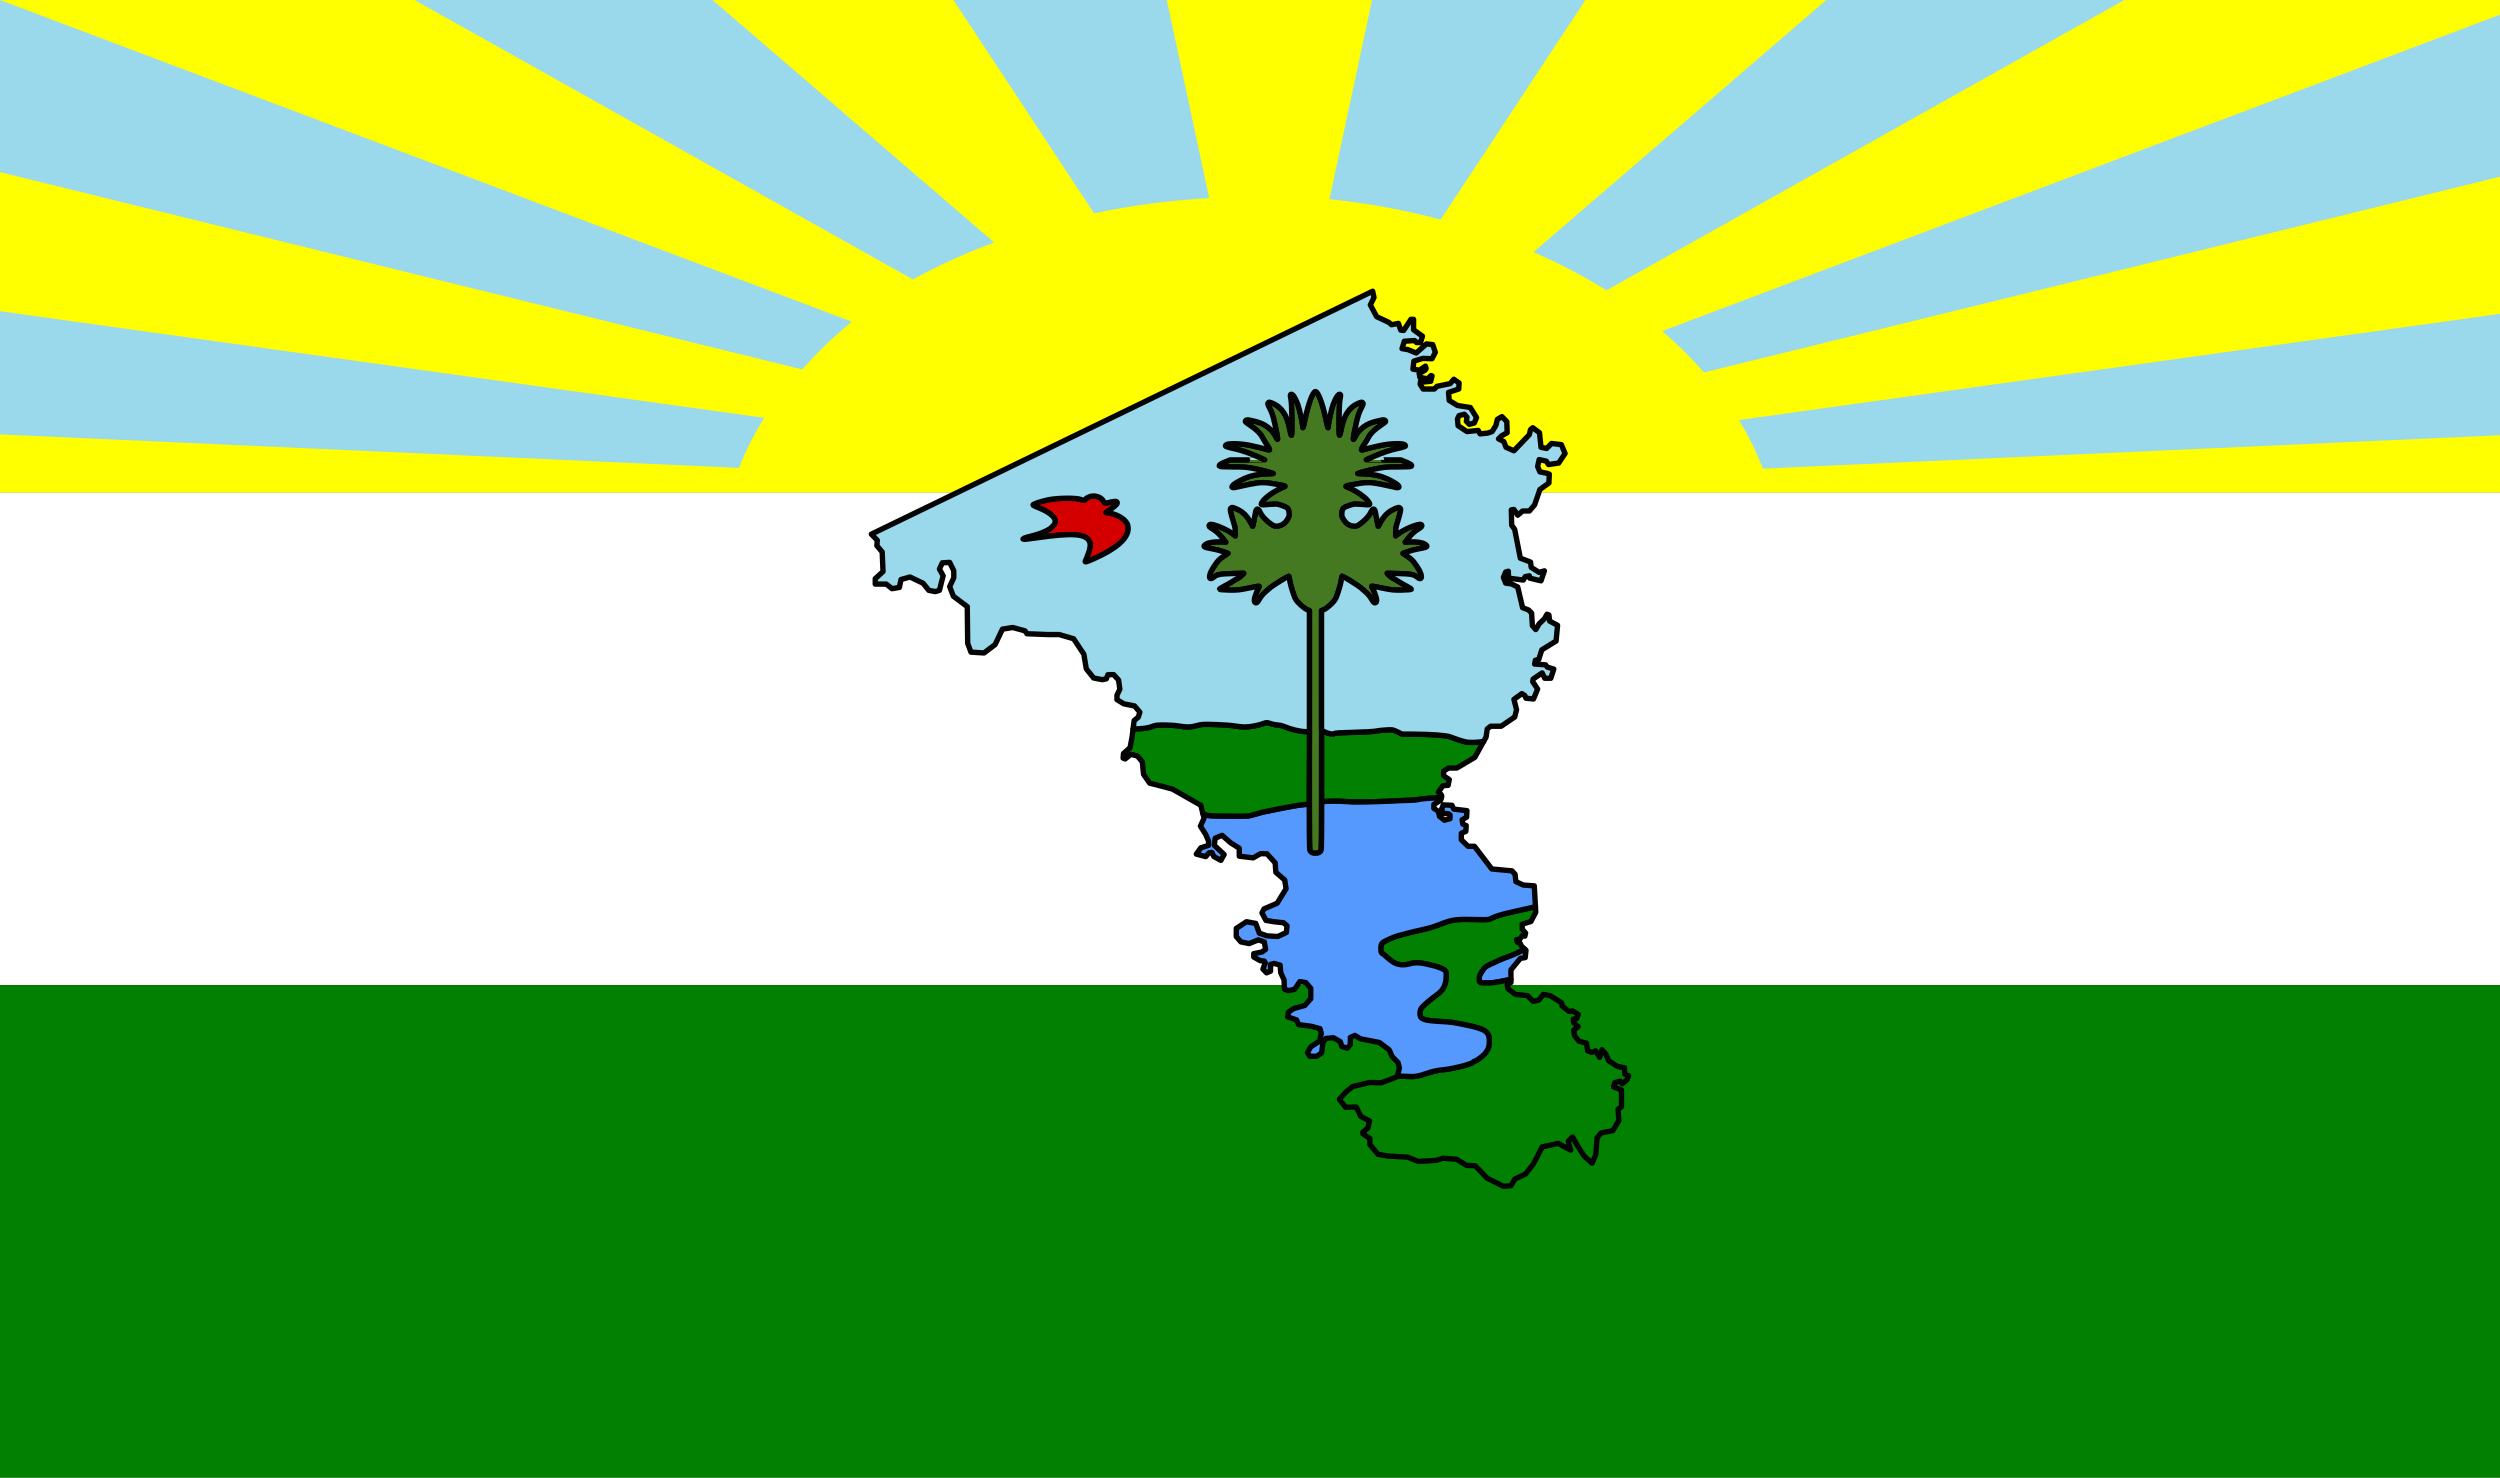
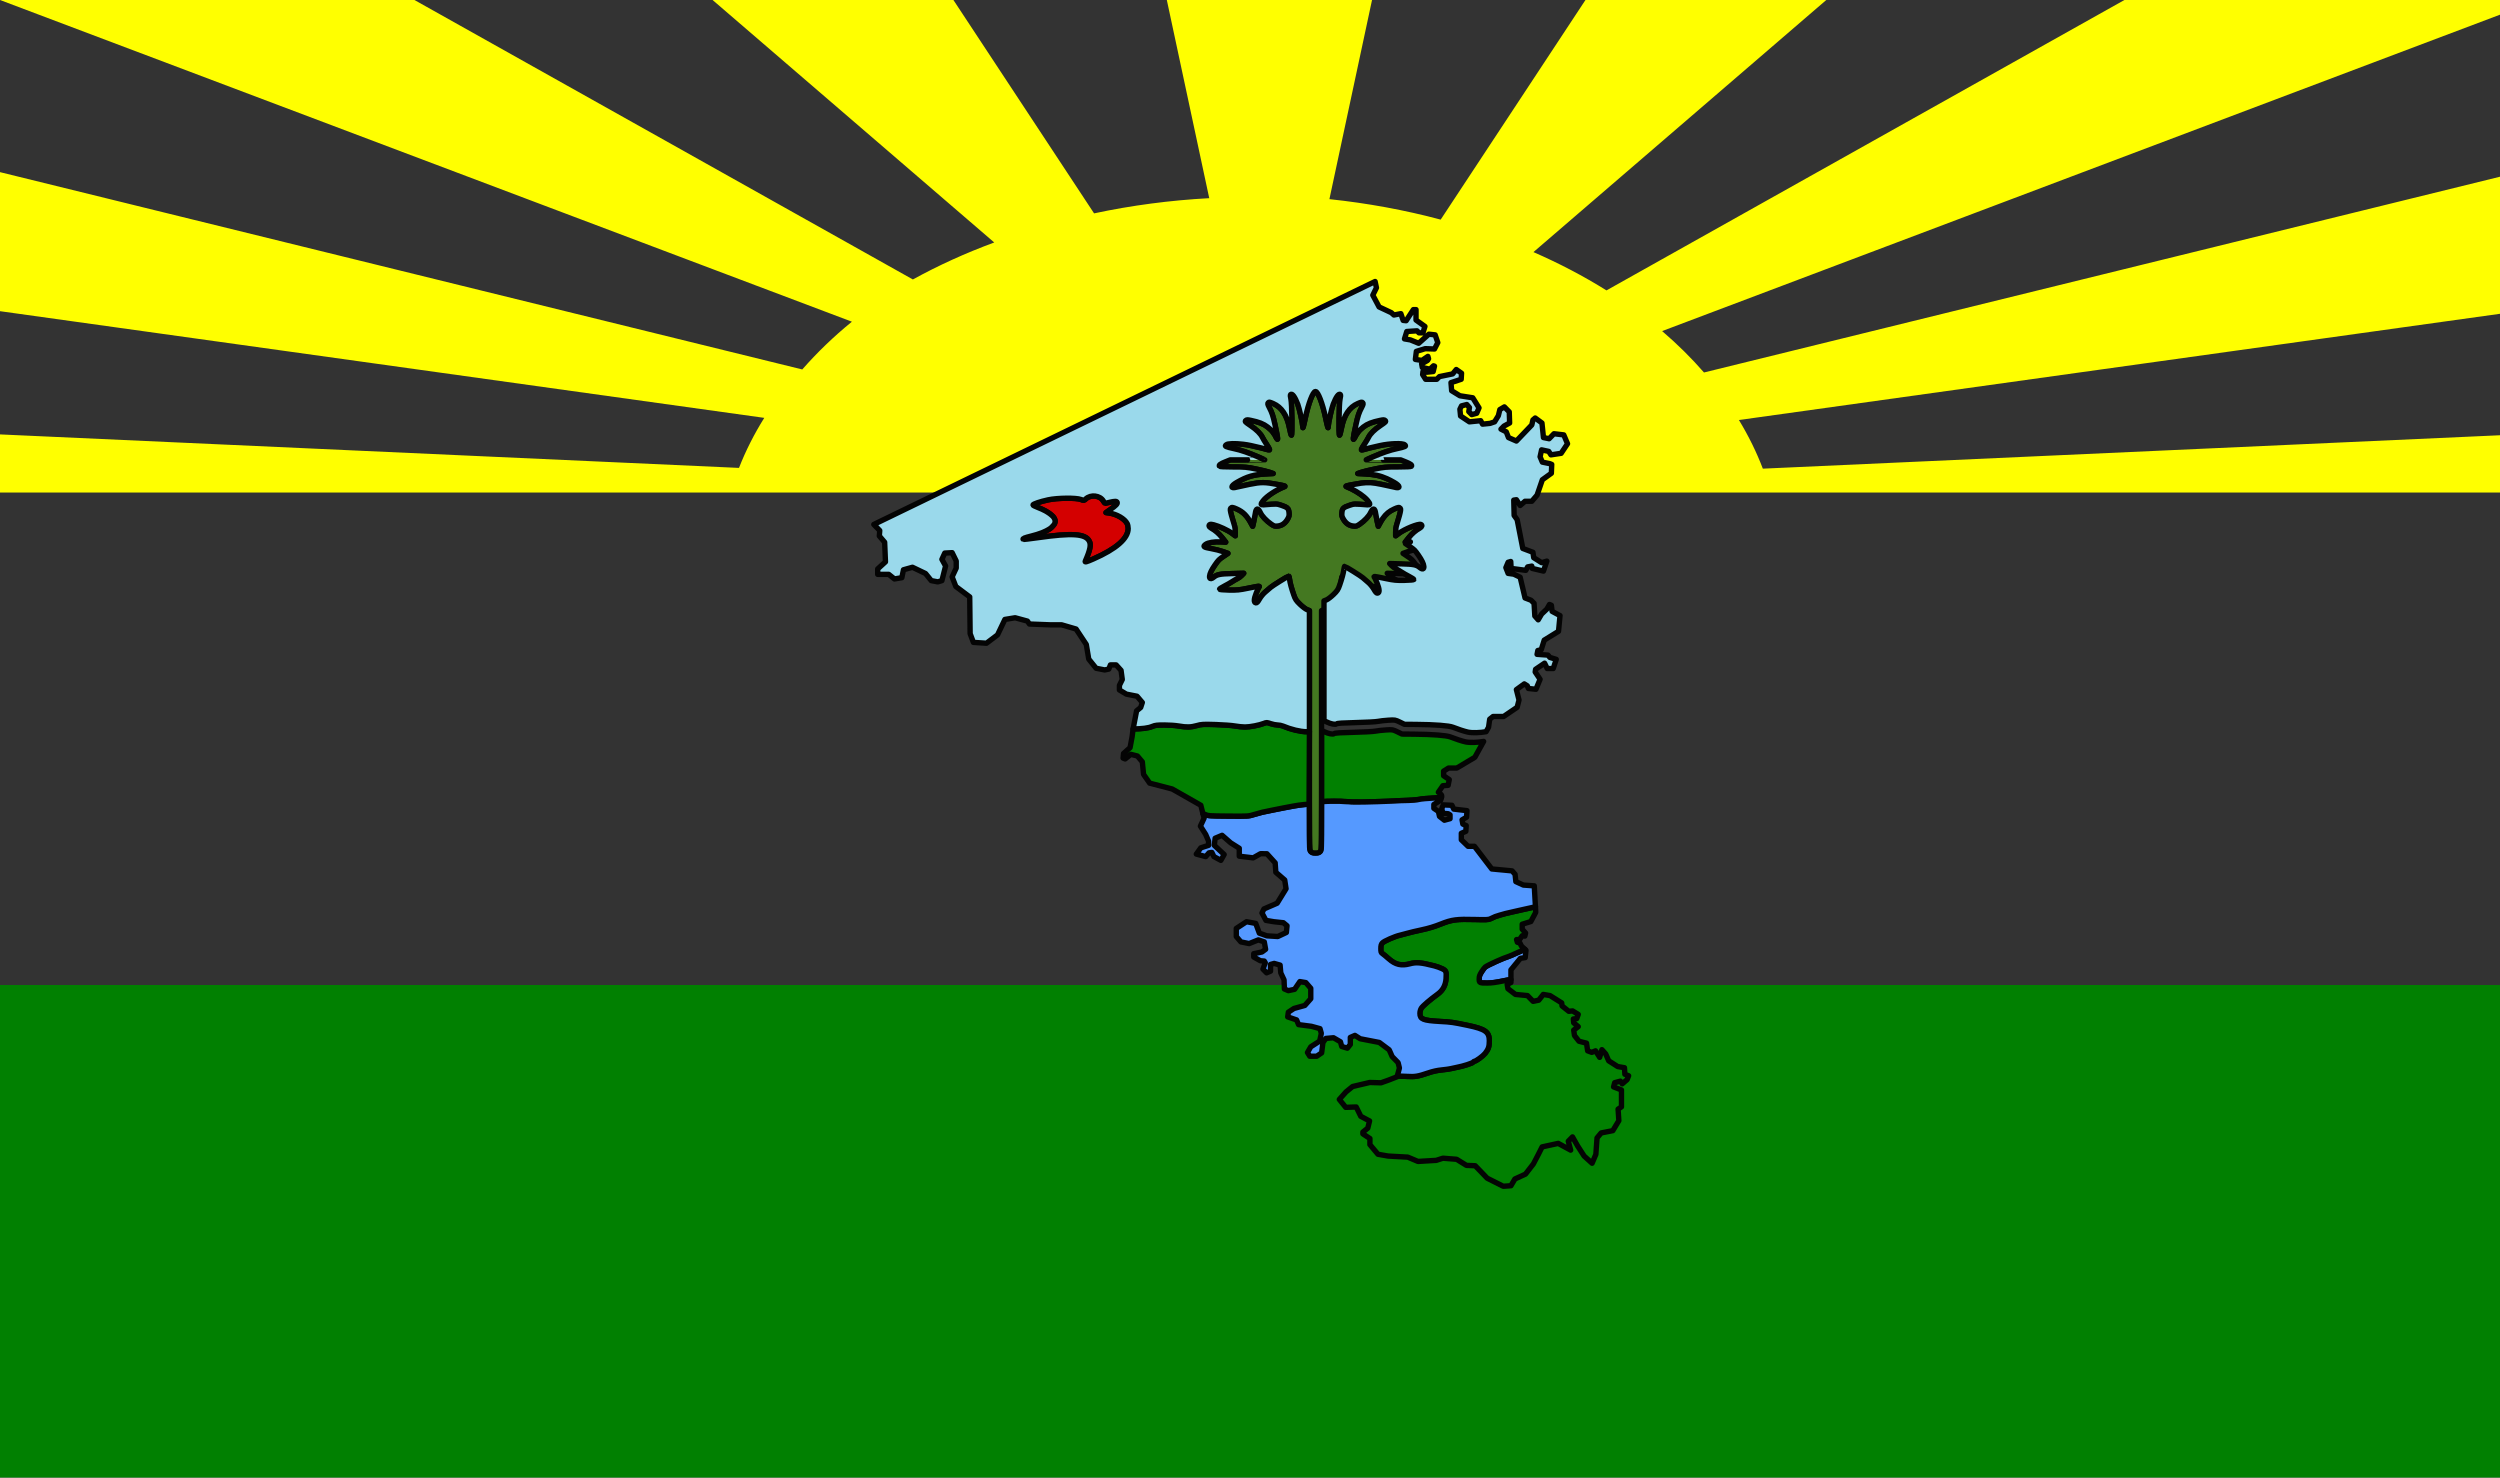
<svg xmlns="http://www.w3.org/2000/svg" version="1.1" id="svg1" width="1000" height="591" viewBox="0 0 1000 591" xml:space="preserve">
  <rect x="0" y="0" width="1000" height="591" fill="#333333" stroke="none" />
  <defs id="defs1" />
  <g id="layer1" style="display:inline">
-     <rect style="fill:#9ad9eb;fill-opacity:1;stroke-width:5.537;stroke-linecap:round;stroke-linejoin:round;stroke-miterlimit:100;paint-order:fill markers stroke" id="rect1" width="1000" height="197" x="0" y="0" />
-     <rect style="fill:#ffffff;fill-opacity:1;stroke-width:5.537;stroke-linecap:round;stroke-linejoin:round;stroke-miterlimit:100;paint-order:fill markers stroke" id="rect2" width="1000" height="197" x="0" y="197" />
    <rect style="display:inline;fill:#018001;fill-opacity:1;stroke-width:5.537;stroke-linecap:round;stroke-linejoin:round;stroke-miterlimit:100;paint-order:fill markers stroke" id="rect3" width="1000" height="197" x="0" y="394" />
  </g>
  <g id="layer2" style="display:inline">
    <path d="m 0,0 340.76,128.68 c -7.342,5.99 -13.981,12.379 -19.85,19.104 L 0,68.854 v 55.619 l 305.709,42.672 c -4.062,6.494 -7.442,13.184 -10.113,20.016 L 0,173.764 V 197 H 292.217 708.297 1000 v -22.9 l -294.863,13.363 c -2.53,-6.632 -5.728,-13.134 -9.568,-19.457 L 1000,125.512 V 70.686 L 681.594,148.996 c -5.027,-5.781 -10.622,-11.316 -16.746,-16.564 L 1000,5.871 V 0 H 849.762 L 642.586,116.16 C 633.505,110.479 623.731,105.353 613.375,100.838 L 730.514,0 h -96.332 l -57.914,87.848 c -14.362,-3.839 -29.285,-6.585 -44.504,-8.189 L 548.814,0 h -82.086 l 16.969,79.271 c -15.632,0.842 -31.083,2.882 -46.066,6.08 L 381.363,0 h -96.332 l 112.666,96.99 c -11.479,4.231 -22.374,9.184 -32.545,14.795 L 165.779,0 Z" style="display:inline;fill:#ffff00;stroke-width:0.706" id="path41" />
  </g>
  <g id="layer3" style="display:inline">
    <path d="m 438.047,198.432 c -1.348,-0.148 -2.779,0.224 -3.773,1.172 -0.691,0.659 -0.698,0.661 -1.887,0.197 -1.875,-0.731 -9.442,-0.653 -13.098,0.135 -3.221,0.694 -6.153,1.69 -6.104,2.072 0.019,0.148 0.866,0.581 1.881,0.963 1.217,0.458 2.239,0.942 3.158,1.438 0.319,0.171 0.58,0.344 0.859,0.518 0.561,0.349 1.041,0.698 1.445,1.055 0.236,0.21 0.503,0.418 0.682,0.629 0.079,0.091 0.149,0.182 0.217,0.273 0.26,0.357 0.459,0.713 0.551,1.068 0.008,0.032 0.042,0.064 0.049,0.096 0.175,0.799 -0.215,1.567 -0.854,2.314 -0.281,0.336 -0.595,0.666 -0.998,0.973 -0.2,0.145 -0.427,0.286 -0.658,0.428 -0.644,0.409 -1.42,0.798 -2.324,1.164 -0.182,0.074 -0.347,0.15 -0.539,0.223 -1.178,0.441 -2.491,0.866 -4.104,1.266 -2.787,0.69 -3.593,1.02 -3.273,1.34 0.08,0.08 2.681,-0.218 5.777,-0.66 13.913,-1.988 19.201,-1.62 20.693,1.438 0.446,0.914 0.476,1.249 0.225,2.602 -0.003,0.015 -0.013,0.038 -0.016,0.053 -0.227,1.262 -0.802,2.895 -1.842,5.256 -0.246,0.559 0.377,0.394 3.238,-0.857 9.103,-3.982 13.918,-8.184 13.918,-12.146 0,-0.68 -0.179,-1.582 -0.396,-2.002 -1.005,-1.944 -4.203,-3.813 -7.234,-4.229 l -1.246,-0.172 1.811,-1.275 c 2.183,-1.539 2.872,-2.269 2.66,-2.82 -0.197,-0.514 -0.927,-0.517 -3.006,-0.016 -0.889,0.215 -1.694,0.395 -1.791,0.4 -0.097,0.005 -0.43,-0.42 -0.74,-0.945 -0.667,-1.13 -1.933,-1.799 -3.281,-1.947 z" style="display:inline;fill:#d40000;fill-opacity:1;stroke:#040404;stroke-width:2.153;stroke-linejoin:round" id="path76" />
    <path d="m 609.969,379.729 c -0.872,0.369 -2.049,0.883 -3.203,1.424 -1.408,0.66 -2.864,1.29 -3.234,1.398 -2.088,0.611 -8.355,3.445 -9.451,4.273 -0.233,0.176 -0.871,1.02 -1.416,1.875 -0.793,1.245 -0.99,1.818 -0.99,2.869 0,1.602 0.076,1.641 3.264,1.641 1.698,0 3.621,-0.26 6.512,-0.877 1.248,-0.266 2.067,-0.394 2.924,-0.525 v -3.857 l 3.762,-4.604 1.955,-0.307 0.301,-2.916 z" style="display:inline;fill:#5599ff;fill-opacity:1;stroke:#040404;stroke-width:2.153;stroke-linejoin:round" id="path67" />
    <path d="m 614.176,362.713 c -1.526,0.364 -3.509,0.806 -6.871,1.527 -2.297,0.493 -4.602,1.02 -5.121,1.17 -0.519,0.15 -1.611,0.459 -2.426,0.688 -1.425,0.399 -1.826,0.558 -3.664,1.451 -0.689,0.335 -1.727,0.381 -5.93,0.262 -7.53,-0.214 -9.427,0.035 -13.873,1.818 -2.488,0.998 -4.902,1.73 -7.545,2.287 -2.138,0.451 -4.736,1.068 -5.773,1.371 -1.038,0.303 -2.37,0.656 -2.963,0.785 -2.014,0.438 -6.453,2.385 -7.074,3.104 -0.479,0.554 -0.607,1.032 -0.607,2.273 0,1.364 0.087,1.626 0.652,1.996 0.358,0.235 1.479,1.163 2.492,2.062 2.665,2.366 5.039,2.933 8.443,2.02 2.598,-0.697 4.392,-0.544 9.816,0.836 0.878,0.223 2.242,0.71 3.031,1.084 1.682,0.796 1.83,1.153 1.648,3.977 -0.171,2.663 -1.285,4.737 -3.348,6.23 -3.066,2.22 -5.998,4.737 -6.543,5.619 -0.351,0.568 -0.562,1.365 -0.562,2.113 0,2.307 1.281,2.821 7.949,3.191 4.721,0.262 5.092,0.315 11.184,1.584 7.016,1.462 8.625,2.611 8.625,6.158 0,2.317 -0.339,3.34 -1.654,5.01 -0.879,1.116 -3.634,3.139 -4.275,3.139 -0.112,0 -0.347,0.174 -0.523,0.387 -0.367,0.443 -3.96,1.599 -6.348,2.045 -0.889,0.166 -2.042,0.415 -2.561,0.553 -0.519,0.138 -2.156,0.369 -3.639,0.514 -1.802,0.176 -3.586,0.569 -5.389,1.186 -4.107,1.405 -5.367,1.613 -8.531,1.41 -1.002,-0.064 -2.701,-0.102 -3.875,-0.166 l -0.08,0.307 -3.428,1.346 -3.031,1.076 -4.482,-0.135 -6.855,1.615 -2.637,2.152 -2.68,3.01 2.547,3.172 4.211,-0.143 1.826,3.725 3.51,1.863 -0.701,2.865 -1.967,1.576 v 0.717 l 2.809,1.863 v 2.436 l 3.23,3.867 4.07,0.717 7.863,0.43 4.072,1.719 7.301,-0.43 2.668,-0.859 5.477,0.43 3.932,2.436 3.51,0.145 4.777,4.975 6.449,3.236 3.066,-0.215 1.584,-2.697 4.229,-1.941 c 0,0 2.855,-3.668 3.172,-4.1 0.317,-0.432 3.488,-6.797 3.488,-6.797 l 6.449,-1.402 4.969,2.697 -0.951,-3.559 1.691,-1.727 2.008,3.561 2.643,4.098 3.182,2.867 1.506,-3.541 0.469,-6.58 1.654,-1.996 4.662,-0.92 2.406,-3.99 -0.301,-4.604 1.354,-0.922 v -6.752 l -3.158,-1.229 0.451,-1.688 2.256,-0.613 0.752,1.074 1.955,-1.689 0.602,-1.535 -1.504,-0.613 -0.15,-2.609 -2.707,-0.459 -3.609,-2.303 -1.203,-2.762 -1.504,-1.689 -0.902,3.07 -1.654,-2.609 -1.504,0.613 -1.654,-0.613 -0.451,-3.07 -3.008,-0.766 -1.807,-2.303 -0.301,-2.148 1.807,-1.381 -1.807,-1.535 -0.15,-1.535 1.354,-0.154 0.604,-1.688 -2.258,-1.381 -1.504,0.154 -2.707,-2.15 -0.15,-1.227 -4.662,-2.916 -2.707,-0.461 -1.805,2.303 -2.256,0.459 -2.256,-2.301 -4.812,-0.461 -3.01,-2.303 -0.301,-1.688 1.504,-0.768 v -1.207 c -0.857,0.132 -1.676,0.259 -2.924,0.525 -2.89,0.617 -4.813,0.877 -6.512,0.877 -3.187,0 -3.264,-0.038 -3.264,-1.641 0,-1.052 0.197,-1.624 0.99,-2.869 0.545,-0.855 1.183,-1.699 1.416,-1.875 1.096,-0.829 7.363,-3.662 9.451,-4.273 0.371,-0.108 1.826,-0.738 3.234,-1.398 1.155,-0.541 2.331,-1.055 3.203,-1.424 l -1.383,-1.295 -0.602,-1.227 -1.053,-0.307 -0.301,-1.074 h 1.203 l 1.053,-1.535 1.053,0.152 0.301,-1.227 -1.354,-1.535 v -1.996 l 3.459,-1.074 1.955,-3.682 z" style="display:inline;fill:#018001;fill-opacity:1;stroke:#040404;stroke-width:2.153;stroke-linejoin:round" id="path66" />
    <path d="m 528.613,292.141 v 14.223 14.223 l 4.918,-0.09 c 0.011,-1.9e-4 0.013,1.9e-4 0.023,0 1.881,-0.012 3.156,0.038 4.539,0.137 0.354,0.027 1.292,0.008 1.434,0.043 0.531,0.132 3.3,0.144 6.238,0.121 1.548,-0.026 3.381,-0.086 5.207,-0.143 2.063,-0.066 4.257,-0.107 5.83,-0.217 5.418,-0.235 10.421,-0.522 11.291,-0.764 0.511,-0.142 3.239,-0.344 5.926,-0.498 0.424,-0.024 0.503,-0.067 0.945,-0.088 0.715,-0.033 0.933,-0.079 1.627,-0.119 0.039,-0.186 0.107,-0.357 0.107,-0.541 0,-0.767 -1.354,-1.535 -1.354,-1.535 l 1.805,-2.609 2.105,-0.154 0.453,-2.301 -2.258,-1.535 v -1.842 l 1.957,-1.227 h 3.309 l 7.219,-4.299 3.525,-6.355 c -2.325,0.435 -5.594,0.554 -7.312,0.164 -1.407,-0.319 -4.231,-1.243 -5.928,-1.939 -1.56,-0.64 -7.223,-1.073 -14.822,-1.133 l -4.582,-0.037 -1.869,-0.904 c -1.846,-0.893 -1.907,-0.904 -4.582,-0.742 -1.491,0.09 -3.378,0.303 -4.193,0.473 -0.815,0.169 -4.769,0.382 -8.785,0.475 -5.358,0.123 -7.414,0.261 -7.721,0.516 -0.493,0.41 -2.364,0.04 -4.041,-0.797 z" style="display:inline;fill:#018001;fill-opacity:1;stroke:#040404;stroke-width:2.153;stroke-linejoin:round" id="path58" />
    <path d="m 524.312,340.607 c -0.531,-0.57 -0.549,-0.904 -0.549,-9.779 v -9.188 l -0.135,0.012 v 0.008 l -1.99,0.162 c -1.168,0.1 -3.078,0.369 -4.244,0.598 -1.166,0.229 -2.849,0.544 -3.738,0.701 -0.889,0.157 -3.01,0.578 -4.715,0.936 -1.705,0.357 -3.524,0.735 -4.043,0.84 -0.519,0.105 -1.975,0.511 -3.234,0.902 -2.285,0.71 -2.307,0.71 -10.305,0.641 -7.963,-0.07 -8.025,-0.073 -9.566,-0.764 -0.258,-0.115 -0.412,-0.136 -0.621,-0.215 l 0.461,1.82 -1.473,3.17 2.127,3.34 1.145,2.67 v 1.67 l -3.107,1.002 -1.799,2.504 3.762,1.002 1.309,-1.504 1.145,-0.166 0.818,1.67 2.781,1.502 1.309,-2.338 -3.926,-3.672 0.326,-2.838 2.781,-1.168 3.436,3.004 3.436,2.17 v 3.172 l 5.562,0.668 2.945,-1.67 2.557,0.039 3.295,3.633 0.264,3.768 3.561,3.094 0.527,3.498 -3.561,5.785 -5.273,2.287 -0.791,1.613 1.582,2.961 3.164,0.537 3.824,0.404 1.449,1.211 -0.264,2.689 -3.428,1.615 -4.35,-0.27 -3.033,-1.076 -1.449,-3.9 -3.691,-0.674 -4.088,2.691 v 3.229 l 1.846,2.152 3.297,0.672 3.691,-1.479 2.373,0.807 0.527,2.959 -1.451,1.076 -3.295,0.674 v 1.346 l 2.637,1.479 1.582,0.135 0.395,0.672 -0.922,2.557 1.449,1.48 1.582,-0.672 v -2.691 l 1.451,-0.404 2.373,0.674 0.264,3.094 1.318,2.824 0.131,3.633 1.582,0.674 2.506,-0.539 2.109,-3.094 2.373,0.402 1.979,2.287 v 4.172 l -2.373,2.689 -4.352,1.211 -2.242,1.48 -0.262,1.883 3.559,1.211 0.791,1.885 5.143,0.672 3.428,0.941 0.527,1.883 -0.66,3.096 -3.559,2.287 -1.318,2.287 0.922,1.479 h 2.77 l 1.977,-1.346 0.527,-4.17 1.188,-1.613 3.031,-0.27 2.77,1.613 0.527,1.885 2.242,0.672 1.186,-1.48 v -2.824 l 1.846,-0.807 2.109,1.344 7.646,1.48 3.955,2.961 1.188,2.689 2.373,2.422 0.527,2.152 -0.844,3.191 c 1.174,0.064 2.873,0.102 3.875,0.166 3.164,0.202 4.424,-0.005 8.531,-1.41 1.802,-0.617 3.586,-1.01 5.389,-1.186 1.482,-0.144 3.12,-0.376 3.639,-0.514 0.519,-0.138 1.671,-0.387 2.561,-0.553 2.387,-0.445 5.98,-1.602 6.348,-2.045 0.176,-0.212 0.411,-0.387 0.523,-0.387 0.641,0 3.397,-2.023 4.275,-3.139 1.315,-1.67 1.654,-2.693 1.654,-5.01 0,-3.547 -1.609,-4.696 -8.625,-6.158 -6.091,-1.269 -6.462,-1.322 -11.184,-1.584 -6.668,-0.37 -7.949,-0.885 -7.949,-3.191 0,-0.748 0.211,-1.545 0.562,-2.113 0.545,-0.882 3.477,-3.399 6.543,-5.619 2.062,-1.493 3.177,-3.567 3.348,-6.23 0.181,-2.823 0.034,-3.181 -1.648,-3.977 -0.79,-0.374 -2.154,-0.861 -3.031,-1.084 -5.424,-1.379 -7.219,-1.533 -9.816,-0.836 -3.404,0.914 -5.779,0.346 -8.443,-2.02 -1.013,-0.899 -2.134,-1.828 -2.492,-2.062 -0.565,-0.37 -0.652,-0.632 -0.652,-1.996 0,-1.242 0.128,-1.719 0.607,-2.273 0.622,-0.719 5.06,-2.665 7.074,-3.104 0.593,-0.129 1.925,-0.482 2.963,-0.785 1.038,-0.303 3.636,-0.92 5.773,-1.371 2.643,-0.557 5.057,-1.289 7.545,-2.287 4.446,-1.783 6.343,-2.032 13.873,-1.818 4.202,0.119 5.241,0.073 5.93,-0.262 1.838,-0.893 2.239,-1.052 3.664,-1.451 0.815,-0.228 1.907,-0.537 2.426,-0.688 0.519,-0.15 2.824,-0.677 5.121,-1.17 3.362,-0.722 5.345,-1.163 6.871,-1.527 l -0.477,-8.373 -4.361,-0.307 -3.008,-1.383 -0.301,-2.916 -1.205,-1.381 -8.121,-0.768 -6.918,-9.055 h -2.557 l -2.707,-2.609 v -2.607 l 1.805,-0.768 0.15,-2.303 -1.354,-0.613 -0.301,-1.689 1.805,-1.074 0.15,-2.607 -5.264,-0.615 -0.752,-1.533 -3.461,-0.154 -0.602,1.535 0.451,1.842 2.105,0.152 0.754,0.461 v 1.535 l -2.258,0.613 -1.955,-1.535 -0.451,-1.994 -1.805,-1.229 v -1.535 l 2.707,-1.688 c 0,0 0.216,-0.55 0.342,-1.141 -0.693,0.041 -0.911,0.087 -1.625,0.121 -0.438,0.021 -0.517,0.056 -0.945,0.08 -2.873,0.164 -5.602,0.38 -6.41,0.592 -0.909,0.238 -2.719,0.41 -4.326,0.41 -1.519,0 -4.333,0.113 -6.252,0.252 -0.06,0.004 -0.167,0.003 -0.229,0.008 -2.049,0.089 -3.787,0.153 -5.83,0.217 -1.987,0.064 -3.376,0.128 -5.207,0.143 -2.995,0.051 -5.353,0.048 -5.896,-0.068 -0.25,-0.054 -1.229,-0.057 -1.775,-0.096 -1.126,-0.085 -2.504,-0.174 -4.562,-0.137 -1.579,0.01 -3.289,0.021 -3.906,0.123 l -1.012,0.168 v 9.615 c 0,9.304 -0.017,9.634 -0.549,10.205 -0.421,0.452 -0.859,0.59 -1.877,0.59 -1.018,0 -1.454,-0.137 -1.875,-0.59 z" style="display:inline;fill:#5599ff;stroke:#040404;stroke-width:2.153;stroke-linejoin:round" id="path56" />
    <path d="m 523.764,292.689 h 0.004 l -0.002,0.461 c 10e-5,46.097 0.005,46.875 0.547,47.457 0.421,0.452 0.858,0.59 1.875,0.59 1.018,0 1.455,-0.137 1.877,-0.59 0.549,-0.589 0.549,-0.666 0.549,-48.467 v -23.951 -23.949 l 1.012,-0.406 c 0.556,-0.224 1.805,-1.178 2.777,-2.119 1.529,-1.48 1.861,-1.982 2.465,-3.73 0.959,-2.779 1.492,-4.753 1.693,-6.266 0.094,-0.704 0.227,-1.281 0.295,-1.281 0.326,0 6.564,3.89 7.264,4.529 0.439,0.401 1.405,1.231 2.146,1.844 0.753,0.623 1.764,1.843 2.291,2.766 0.716,1.254 1.071,1.635 1.48,1.58 0.866,-0.116 0.819,-1.509 -0.133,-3.887 -0.462,-1.153 -0.969,-2.253 -1.127,-2.443 -0.411,-0.495 -0.111,-0.462 4.396,0.471 3.475,0.719 4.392,0.806 7.682,0.74 2.282,-0.046 3.724,-0.179 3.709,-0.344 -0.014,-0.148 -0.885,-0.712 -1.936,-1.254 -1.051,-0.542 -2.432,-1.338 -3.072,-1.77 0,0 -0.002,0 -0.002,0 -0.64,-0.431 -1.587,-0.982 -2.105,-1.221 -0.519,-0.239 -1.307,-0.816 -1.752,-1.283 l -0.809,-0.85 4.582,0.115 c 4.89,0.122 6.112,0.359 7.398,1.441 1.099,0.925 1.786,0.765 1.693,-0.395 -0.082,-1.025 -0.799,-2.513 -2.146,-4.457 -1.396,-2.014 -1.658,-2.277 -3.518,-3.529 l -1.691,-1.139 1.961,-0.707 c 1.078,-0.389 3.235,-0.93 4.791,-1.201 3.024,-0.526 3.377,-0.806 2.156,-1.711 -0.936,-0.694 -3.523,-1.119 -5.965,-0.98 l -2.057,0.117 1.354,-1.721 c 1.323,-1.684 2.814,-2.981 4.484,-3.9 0.449,-0.247 0.725,-0.549 0.801,-0.822 0.076,-0.273 -0.045,-0.519 -0.389,-0.65 0,0 -0.002,0 -0.002,0 -1.024,-0.39 -6.501,1.833 -8.805,3.574 l -1.279,0.969 v -1.609 c 0,-0.885 0.188,-2.139 0.418,-2.787 0.23,-0.649 0.722,-2.311 1.092,-3.695 0.261,-0.978 0.412,-1.627 0.467,-2.07 0.054,-0.443 0.011,-0.678 -0.111,-0.826 -0.43,-0.517 -0.761,-0.483 -2.439,0.264 -2.576,1.146 -4.152,2.741 -5.83,5.896 l -0.541,1.016 -0.447,-1.959 c -0.245,-1.078 -0.517,-2.505 -0.605,-3.172 -0.297,-2.238 -1.086,-2.355 -2.047,-0.303 -0.663,1.418 -2.415,3.271 -4.336,4.59 -1.184,0.813 -1.441,0.884 -2.658,0.74 -1.643,-0.195 -2.892,-1.085 -3.873,-2.76 -0.596,-1.017 -0.691,-1.444 -0.58,-2.602 0.161,-1.679 0.595,-2.09 3.076,-2.916 1.833,-0.61 1.697,-0.606 7.205,-0.18 1.099,0.085 1.123,-0.344 0.092,-1.646 -0.369,-0.466 -0.881,-0.97 -1.492,-1.484 -1.834,-1.542 -4.566,-3.176 -7.043,-4.139 -0.543,-0.211 -0.13,-0.353 2.426,-0.832 1.373,-0.258 2.49,-0.451 3.463,-0.582 2.92,-0.394 4.563,-0.223 8.105,0.486 2.297,0.46 4.601,0.958 5.119,1.109 2.512,0.734 2.513,-0.423 0.002,-1.861 -1.059,-0.607 -2.014,-1.109 -2.928,-1.523 -2.74,-1.244 -5.118,-1.711 -8.891,-1.912 h -0.002 l -2.791,-0.15 1.445,-0.5 c 0.794,-0.276 3.233,-0.868 5.422,-1.316 3.624,-0.742 4.447,-0.814 9.215,-0.814 3.346,0 5.297,-0.101 5.408,-0.281 0.297,-0.48 -0.33,-0.949 -2.361,-1.764 l -1.957,-0.785 h -0.002 -6.916 c -3.804,0 -6.896,-0.015 -6.871,-0.033 0.025,-0.018 1.077,-0.484 2.336,-1.033 1.995,-0.87 3.829,-1.592 5.486,-2.162 1.658,-0.57 3.14,-0.989 4.436,-1.25 1.381,-0.279 2.759,-0.64 3.062,-0.803 0.514,-0.275 0.521,-0.326 0.105,-0.74 -0.749,-0.747 -5.98,-0.586 -9.992,0.309 -3.173,0.708 -5.602,1.309 -6.805,1.682 -0.861,0.267 -0.768,-0.061 0.625,-2.18 0.677,-1.031 1.417,-2.264 1.645,-2.742 0.705,-1.483 2.389,-3.157 4.811,-4.785 2.107,-1.416 2.285,-1.603 1.904,-1.984 -0.366,-0.366 -0.633,-0.377 -2.059,-0.082 -1.641,0.339 -2.912,0.687 -3.98,1.111 -1.068,0.424 -1.937,0.923 -2.773,1.566 -0.908,0.698 -1.848,1.633 -2.09,2.078 -0.242,0.445 -0.513,0.869 -0.604,0.943 -0.09,0.074 -0.366,0.53 -0.613,1.012 -0.964,1.882 -0.886,0.859 0.383,-4.92 0.408,-1.858 0.704,-3.063 1.043,-4.082 0.339,-1.019 0.72,-1.853 1.299,-2.965 0.296,-0.568 0.463,-0.932 0.52,-1.197 0.057,-0.265 0.005,-0.429 -0.133,-0.596 -0.297,-0.357 -0.533,-0.32 -1.99,0.309 0,0 -0.002,0 -0.002,0 -3.384,1.461 -5.515,4.663 -6.512,9.787 -0.312,1.605 -0.658,2.919 -0.77,2.92 -0.388,0.004 -0.222,-12.678 0.189,-14.416 0.245,-1.037 0.289,-1.71 0.123,-1.879 -0.598,-0.608 -1.732,0.935 -2.865,3.9 -0.637,1.668 -1.961,7.577 -1.961,8.754 0,1.355 -0.244,0.595 -1.076,-3.354 -1.222,-5.802 -3.037,-10.52 -4.045,-10.52 -1.008,0 -2.821,4.718 -4.043,10.52 -0.832,3.949 -1.076,4.709 -1.076,3.354 0,-1.177 -1.324,-7.086 -1.961,-8.754 -1.133,-2.965 -2.267,-4.508 -2.865,-3.9 -0.166,0.169 -0.122,0.842 0.123,1.879 0.411,1.738 0.578,14.42 0.189,14.416 -0.111,-10e-4 -0.457,-1.315 -0.77,-2.92 -0.997,-5.125 -3.129,-8.327 -6.514,-9.787 -1.457,-0.629 -1.694,-0.666 -1.99,-0.309 -0.276,0.332 -0.207,0.657 0.385,1.793 1.158,2.224 1.526,3.332 2.342,7.047 1.269,5.779 1.349,6.802 0.385,4.92 -0.247,-0.482 -0.523,-0.938 -0.613,-1.012 -0.09,-0.074 -0.362,-0.499 -0.604,-0.943 -0.242,-0.445 -1.184,-1.38 -2.092,-2.078 -1.674,-1.287 -3.471,-2 -6.752,-2.678 -1.426,-0.294 -1.692,-0.284 -2.059,0.082 -0.381,0.381 -0.202,0.568 1.904,1.984 2.422,1.628 4.106,3.302 4.811,4.785 0.227,0.478 0.967,1.712 1.645,2.742 1.393,2.119 1.486,2.447 0.625,2.18 0,0 -0.002,0 -0.002,0 -1.203,-0.373 -3.63,-0.974 -6.803,-1.682 -1.003,-0.224 -2.084,-0.402 -3.15,-0.531 -3.198,-0.388 -6.28,-0.338 -6.842,0.223 -0.416,0.414 -0.408,0.465 0.105,0.74 0.303,0.162 1.681,0.524 3.062,0.803 2.59,0.523 5.931,1.671 9.922,3.412 1.26,0.55 2.311,1.015 2.336,1.033 0.025,0.018 -3.067,0.033 -6.871,0.033 h -6.918 l -1.957,0.785 c -2.031,0.815 -2.658,1.283 -2.361,1.764 0.111,0.18 2.062,0.281 5.408,0.281 4.768,0 5.591,0.073 9.215,0.814 2.188,0.448 4.628,1.041 5.422,1.316 l 1.443,0.5 -2.791,0.15 c -5.032,0.268 -7.582,1.009 -11.818,3.436 -2.511,1.438 -2.51,2.596 0.002,1.861 0.518,-0.151 2.822,-0.65 5.119,-1.109 4.723,-0.945 6.072,-0.935 11.568,0.096 2.556,0.479 2.969,0.621 2.426,0.832 -3.303,1.283 -7.061,3.76 -8.535,5.623 -1.031,1.303 -1.007,1.731 0.092,1.646 5.508,-0.426 5.372,-0.43 7.205,0.18 0.62,0.206 1.114,0.388 1.506,0.568 1.176,0.543 1.449,1.088 1.57,2.348 0.111,1.158 0.016,1.585 -0.58,2.602 -0.981,1.675 -2.23,2.565 -3.873,2.76 -1.217,0.144 -1.474,0.073 -2.658,-0.74 -0.961,-0.659 -1.878,-1.452 -2.639,-2.258 -0.761,-0.806 -1.366,-1.623 -1.697,-2.332 -0.961,-2.052 -1.75,-1.935 -2.047,0.303 -0.088,0.667 -0.36,2.094 -0.605,3.172 l -0.447,1.959 -0.541,-1.016 c -1.678,-3.156 -3.254,-4.75 -5.83,-5.896 0,0 -0.002,0 -0.002,0 -1.678,-0.746 -2.009,-0.783 -2.439,-0.264 -0.245,0.296 -0.165,0.941 0.357,2.896 0.37,1.384 0.861,3.047 1.092,3.695 0.23,0.649 0.418,1.903 0.418,2.787 v 1.609 l -1.279,-0.969 c -1.728,-1.306 -5.244,-2.884 -7.324,-3.426 -0.692,-0.18 -1.227,-0.246 -1.482,-0.148 -0.687,0.264 -0.488,0.979 0.41,1.473 0.835,0.459 1.628,1.013 2.375,1.662 0.747,0.65 1.449,1.396 2.111,2.238 l 1.354,1.721 -2.057,-0.117 c -2.442,-0.139 -5.029,0.286 -5.965,0.98 -1.22,0.905 -0.868,1.185 2.156,1.711 1.556,0.271 3.713,0.812 4.791,1.201 l 1.959,0.707 -1.689,1.139 c -1.86,1.252 -2.122,1.515 -3.518,3.529 -1.347,1.944 -2.064,3.432 -2.146,4.457 -0.093,1.16 0.594,1.319 1.693,0.395 0.643,-0.541 1.273,-0.872 2.35,-1.082 1.078,-0.21 2.604,-0.298 5.049,-0.359 l 4.582,-0.115 -0.809,0.85 c -0.445,0.467 -1.233,1.044 -1.752,1.283 -0.519,0.239 -1.467,0.789 -2.107,1.221 -0.64,0.432 -2.024,1.228 -3.074,1.77 -1.051,0.542 -1.92,1.106 -1.934,1.254 -0.015,0.165 1.427,0.298 3.709,0.344 3.291,0.066 4.206,-0.021 7.682,-0.74 3.376,-0.699 4.393,-0.891 4.518,-0.736 0.041,0.052 -0.018,0.142 -0.121,0.266 -0.158,0.191 -0.665,1.291 -1.127,2.443 -0.951,2.376 -0.997,3.769 -0.133,3.887 0.409,0.055 0.764,-0.326 1.48,-1.58 0.527,-0.923 1.538,-2.143 2.291,-2.766 0.741,-0.613 1.707,-1.443 2.146,-1.844 0.7,-0.639 6.938,-4.529 7.264,-4.529 0.068,0 0.201,0.577 0.295,1.281 0.201,1.513 0.734,3.486 1.693,6.266 0.604,1.749 0.936,2.25 2.465,3.73 0.972,0.941 2.222,1.895 2.777,2.119 l 1.012,0.406 v 24.225 z" style="display:inline;fill:#447821;fill-opacity:1;stroke:#040404;stroke-width:2.153;stroke-linejoin:round" id="path54" />
    <path d="m 453.236,291.582 -0.396,3.146 -0.818,4.34 -2.617,2.338 -0.162,1.836 0.816,0.334 2.291,-1.836 2.617,0.668 1.963,2.336 0.492,5.008 2.453,3.506 8.998,2.338 11.451,6.51 0.848,3.355 c 0.209,0.079 0.363,0.099 0.621,0.215 1.541,0.69 1.603,0.694 9.566,0.764 7.997,0.07 8.019,0.069 10.305,-0.641 1.26,-0.391 2.716,-0.797 3.234,-0.902 0.519,-0.105 2.338,-0.483 4.043,-0.84 1.704,-0.357 3.826,-0.778 4.715,-0.936 0.889,-0.157 2.588,-0.476 3.773,-0.709 1.186,-0.233 3.066,-0.497 4.178,-0.588 l 0.166,-0.014 1.855,-0.158 0.068,-14.479 0.068,-14.023 c 0,-0.256 -0.002,-0.202 -0.002,-0.461 h -1.145 c -1.228,-5.9e-4 -2.807,-0.232 -4.467,-0.631 -1.66,-0.399 -3.404,-0.965 -4.957,-1.633 0,0 -0.002,0 -0.002,0 -0.551,-0.237 -1.531,-0.432 -2.18,-0.432 -0.649,0 -1.891,-0.243 -2.762,-0.543 -0.747,-0.257 -1.159,-0.388 -1.512,-0.402 -0.352,-0.014 -0.645,0.087 -1.158,0.293 -1.827,0.733 -5.565,1.451 -7.555,1.451 -1.038,2.9e-4 -2.857,-0.182 -4.043,-0.402 -1.186,-0.221 -4.641,-0.476 -7.68,-0.568 -2.56,-0.078 -3.98,-0.111 -4.994,-0.057 -1.015,0.055 -1.624,0.196 -2.568,0.463 -2.406,0.679 -4.143,0.719 -7.26,0.17 -1.26,-0.222 -3.845,-0.402 -5.744,-0.402 -2.831,-3e-4 -3.68,0.096 -4.715,0.531 0,0 -0.002,0 -0.002,0 -1.799,0.758 -4.088,0.982 -7.785,1.055 z" style="display:inline;fill:#018001;fill-opacity:1;stroke:#040404;stroke-width:2.153;stroke-linejoin:round" id="path51" />
-     <path d="m 453.236,291.582 c 3.698,-0.073 5.986,-0.297 7.785,-1.055 0,0 0.002,0 0.002,0 1.035,-0.436 1.884,-0.532 4.715,-0.531 1.899,2.1e-4 4.484,0.18 5.744,0.402 3.116,0.549 4.854,0.509 7.26,-0.17 1.889,-0.533 2.442,-0.564 7.562,-0.408 3.038,0.093 6.494,0.35 7.68,0.57 1.186,0.221 3.005,0.403 4.043,0.402 1.989,-5.4e-4 5.728,-0.719 7.555,-1.451 1.025,-0.411 1.174,-0.407 2.668,0.107 0.871,0.3 2.115,0.545 2.764,0.545 0.649,0 1.629,0.195 2.18,0.432 0,0 0.002,0 0.002,0 1.553,0.667 3.297,1.234 4.957,1.633 1.66,0.399 3.239,0.63 4.467,0.631 h 1.145 v -24.225 -24.225 l -1.012,-0.406 c -0.556,-0.224 -1.805,-1.178 -2.777,-2.119 -1.529,-1.48 -1.861,-1.982 -2.465,-3.73 -0.959,-2.779 -1.492,-4.753 -1.693,-6.266 -0.094,-0.704 -0.227,-1.281 -0.295,-1.281 -0.326,0 -6.564,3.89 -7.264,4.529 -0.439,0.401 -1.405,1.231 -2.146,1.844 -0.753,0.623 -1.764,1.843 -2.291,2.766 -0.716,1.254 -1.071,1.635 -1.48,1.58 -0.864,-0.118 -0.818,-1.511 0.133,-3.887 0.462,-1.153 0.969,-2.253 1.127,-2.443 0.103,-0.124 0.16,-0.214 0.119,-0.266 -0.125,-0.155 -1.139,0.038 -4.516,0.736 -3.476,0.719 -4.39,0.806 -7.682,0.74 -2.261,-0.045 -3.734,-0.181 -3.734,-0.344 0,-0.148 0.871,-0.712 1.936,-1.254 1.064,-0.542 2.458,-1.338 3.098,-1.77 0.64,-0.432 1.589,-0.982 2.107,-1.221 0.519,-0.239 1.307,-0.816 1.752,-1.283 l 0.809,-0.85 -4.582,0.115 c -2.445,0.061 -3.971,0.149 -5.049,0.359 -1.076,0.21 -1.707,0.541 -2.35,1.082 -0.824,0.693 -1.415,0.776 -1.621,0.285 0,0 -0.002,0 -0.002,0 -0.069,-0.164 -0.093,-0.39 -0.07,-0.68 0.082,-1.025 0.799,-2.513 2.146,-4.457 1.396,-2.014 1.658,-2.277 3.518,-3.529 l 1.689,-1.139 -1.959,-0.707 c -1.078,-0.389 -3.235,-0.93 -4.791,-1.201 -3.024,-0.526 -3.377,-0.806 -2.156,-1.711 0.936,-0.694 3.523,-1.119 5.965,-0.98 l 2.057,0.117 -1.354,-1.721 c -0.662,-0.842 -1.366,-1.589 -2.113,-2.238 -0.747,-0.649 -1.538,-1.203 -2.373,-1.662 -0.898,-0.494 -1.097,-1.209 -0.41,-1.473 0.255,-0.098 0.79,-0.032 1.482,0.148 2.08,0.542 5.596,2.12 7.324,3.426 l 1.279,0.969 v -1.609 c 0,-0.885 -0.188,-2.139 -0.418,-2.787 -0.23,-0.649 -0.722,-2.311 -1.092,-3.695 -0.522,-1.955 -0.603,-2.601 -0.357,-2.896 0.431,-0.519 0.762,-0.483 2.439,0.264 0,0 0.002,0 0.002,0 2.576,1.146 4.152,2.741 5.83,5.896 l 0.541,1.016 0.447,-1.959 c 0.245,-1.078 0.517,-2.505 0.605,-3.172 0.297,-2.238 1.086,-2.355 2.047,-0.303 0.663,1.418 2.415,3.271 4.336,4.59 1.184,0.813 1.441,0.884 2.658,0.74 1.643,-0.195 2.892,-1.085 3.873,-2.76 0.596,-1.017 0.691,-1.444 0.58,-2.602 -0.121,-1.259 -0.394,-1.805 -1.57,-2.348 -0.392,-0.181 -0.886,-0.362 -1.506,-0.568 -1.833,-0.61 -1.697,-0.606 -7.205,-0.18 -1.099,0.085 -1.123,-0.344 -0.092,-1.646 1.474,-1.863 5.232,-4.34 8.535,-5.623 0.543,-0.211 0.13,-0.353 -2.426,-0.832 -5.497,-1.031 -6.845,-1.041 -11.568,-0.096 -2.297,0.46 -4.601,0.958 -5.119,1.109 -2.512,0.734 -2.513,-0.423 -0.002,-1.861 4.236,-2.426 6.787,-3.167 11.818,-3.436 l 2.791,-0.15 -1.443,-0.5 c -0.794,-0.276 -3.233,-0.868 -5.422,-1.316 -3.624,-0.742 -4.447,-0.814 -9.215,-0.814 -3.346,0 -5.297,-0.101 -5.408,-0.281 -0.148,-0.24 -0.065,-0.477 0.309,-0.756 0.374,-0.279 1.037,-0.6 2.053,-1.008 l 1.957,-0.785 h 6.918 c 3.804,0 6.896,-0.015 6.871,-0.033 -0.025,-0.018 -1.076,-0.484 -2.336,-1.033 -3.991,-1.741 -7.332,-2.889 -9.922,-3.412 -1.381,-0.279 -2.759,-0.64 -3.062,-0.803 -0.514,-0.275 -0.521,-0.326 -0.105,-0.74 0.562,-0.56 3.644,-0.61 6.842,-0.223 1.066,0.129 2.147,0.308 3.15,0.531 3.172,0.707 5.6,1.309 6.803,1.682 0,0 0.002,0 0.002,0 0.431,0.134 0.621,0.118 0.531,-0.195 -0.09,-0.313 -0.462,-0.925 -1.158,-1.984 -0.677,-1.031 -1.417,-2.264 -1.645,-2.742 -0.352,-0.741 -0.948,-1.53 -1.76,-2.338 -0.812,-0.808 -1.838,-1.633 -3.049,-2.447 -2.107,-1.416 -2.285,-1.603 -1.904,-1.984 0.366,-0.366 0.633,-0.377 2.059,-0.082 3.281,0.678 5.078,1.39 6.752,2.678 0.908,0.698 1.85,1.633 2.092,2.078 0.242,0.445 0.513,0.869 0.604,0.943 0.09,0.074 0.366,0.53 0.613,1.012 0.241,0.471 0.417,0.759 0.525,0.838 0.325,0.236 0.041,-1.423 -0.91,-5.758 -0.816,-3.715 -1.183,-4.823 -2.342,-7.047 -0.592,-1.136 -0.661,-1.461 -0.385,-1.793 0.297,-0.357 0.533,-0.32 1.99,0.309 3.384,1.46 5.517,4.662 6.514,9.787 0.312,1.605 0.658,2.919 0.77,2.92 0.388,0.004 0.222,-12.678 -0.189,-14.416 -0.245,-1.037 -0.289,-1.71 -0.123,-1.879 0.598,-0.608 1.732,0.935 2.865,3.9 0.637,1.668 1.961,7.577 1.961,8.754 0,0.339 0.015,0.544 0.051,0.602 0.108,0.173 0.401,-0.994 1.025,-3.955 1.222,-5.802 3.035,-10.52 4.043,-10.52 1.008,0 2.822,4.718 4.045,10.52 0.832,3.949 1.076,4.709 1.076,3.354 0,-1.177 1.324,-7.086 1.961,-8.754 1.133,-2.965 2.267,-4.508 2.865,-3.9 0.166,0.169 0.122,0.842 -0.123,1.879 -0.411,1.738 -0.578,14.42 -0.189,14.416 0.111,-10e-4 0.457,-1.315 0.77,-2.92 0.997,-5.124 3.128,-8.326 6.512,-9.787 0,0 0.002,0 0.002,0 1.457,-0.629 1.694,-0.666 1.99,-0.309 0.276,0.332 0.207,0.657 -0.385,1.793 -1.158,2.224 -1.528,3.332 -2.344,7.047 -1.269,5.779 -1.347,6.802 -0.383,4.92 0.247,-0.482 0.523,-0.938 0.613,-1.012 0.09,-0.074 0.362,-0.499 0.604,-0.943 0.242,-0.445 1.182,-1.38 2.09,-2.078 0.836,-0.643 1.705,-1.143 2.773,-1.566 1.069,-0.424 2.34,-0.772 3.98,-1.111 1.426,-0.294 1.692,-0.284 2.059,0.082 0.381,0.381 0.202,0.568 -1.904,1.984 -2.422,1.628 -4.106,3.302 -4.811,4.785 -0.227,0.478 -0.967,1.712 -1.645,2.742 -1.393,2.119 -1.486,2.447 -0.625,2.18 1.203,-0.373 3.631,-0.974 6.805,-1.682 4.012,-0.895 9.243,-1.056 9.992,-0.309 0.416,0.414 0.408,0.465 -0.105,0.74 -0.303,0.162 -1.681,0.524 -3.062,0.803 -1.295,0.262 -2.778,0.68 -4.436,1.25 -1.658,0.57 -3.492,1.292 -5.486,2.162 -1.259,0.549 -2.311,1.015 -2.336,1.033 -0.025,0.018 3.067,0.033 6.871,0.033 h 6.916 0.002 l 1.957,0.785 c 2.031,0.815 2.658,1.283 2.361,1.764 -0.111,0.18 -2.062,0.281 -5.408,0.281 -4.768,0 -5.591,0.073 -9.215,0.814 -2.188,0.448 -4.628,1.041 -5.422,1.316 l -1.445,0.5 2.791,0.15 h 0.002 c 3.773,0.201 6.151,0.668 8.891,1.912 0.913,0.415 1.869,0.917 2.928,1.523 2.511,1.438 2.51,2.596 -0.002,1.861 -0.518,-0.151 -2.822,-0.65 -5.119,-1.109 -3.543,-0.709 -5.186,-0.88 -8.105,-0.486 -0.973,0.131 -2.089,0.324 -3.463,0.582 -2.556,0.479 -2.969,0.621 -2.426,0.832 2.477,0.962 5.209,2.597 7.043,4.139 0.611,0.514 1.124,1.019 1.492,1.484 1.031,1.303 1.007,1.731 -0.092,1.646 -5.508,-0.426 -5.372,-0.43 -7.205,0.18 -2.481,0.826 -2.915,1.237 -3.076,2.916 -0.111,1.158 -0.016,1.585 0.58,2.602 0.981,1.675 2.231,2.565 3.873,2.76 1.217,0.144 1.474,0.073 2.658,-0.74 1.921,-1.319 3.672,-3.172 4.336,-4.59 0.961,-2.052 1.75,-1.935 2.047,0.303 0.088,0.667 0.36,2.094 0.605,3.172 l 0.447,1.959 0.539,-1.016 c 0.42,-0.789 0.834,-1.481 1.258,-2.092 1.272,-1.834 2.642,-2.945 4.574,-3.805 1.678,-0.747 2.009,-0.781 2.439,-0.264 0,0 0.002,0 0.002,0 0.245,0.296 0.165,0.941 -0.357,2.896 -0.37,1.384 -0.861,3.047 -1.092,3.695 -0.23,0.649 -0.418,1.903 -0.418,2.787 v 1.609 l 1.279,-0.969 c 2.303,-1.741 7.781,-3.964 8.805,-3.574 0,0 0.002,0 0.002,0 0.687,0.264 0.488,0.979 -0.41,1.473 -1.671,0.919 -3.163,2.216 -4.486,3.9 l -1.354,1.721 2.057,-0.117 c 2.442,-0.139 5.029,0.286 5.965,0.98 1.22,0.905 0.868,1.185 -2.156,1.711 -1.556,0.271 -3.713,0.812 -4.791,1.201 l -1.961,0.707 1.691,1.139 c 1.86,1.252 2.122,1.515 3.518,3.529 1.347,1.944 2.064,3.432 2.146,4.457 0.093,1.16 -0.594,1.319 -1.693,0.395 -1.286,-1.083 -2.509,-1.32 -7.398,-1.441 l -4.582,-0.115 0.809,0.85 c 0.445,0.467 1.233,1.044 1.752,1.283 0.518,0.239 1.465,0.789 2.105,1.221 0,0 0.002,0 0.002,0 0.64,0.432 2.022,1.228 3.072,1.77 1.051,0.542 1.922,1.106 1.936,1.254 0.015,0.165 -1.427,0.298 -3.709,0.344 -3.289,0.066 -4.207,-0.021 -7.682,-0.74 -4.508,-0.933 -4.807,-0.966 -4.396,-0.471 0.158,0.191 0.665,1.291 1.127,2.443 0.952,2.377 0.999,3.771 0.133,3.887 -0.205,0.027 -0.395,-0.054 -0.625,-0.299 -0.23,-0.245 -0.499,-0.654 -0.857,-1.281 -0.264,-0.461 -0.648,-0.996 -1.061,-1.494 -0.413,-0.498 -0.852,-0.96 -1.229,-1.271 -0.741,-0.613 -1.707,-1.443 -2.146,-1.844 -0.7,-0.639 -6.938,-4.529 -7.264,-4.529 -0.068,0 -0.201,0.577 -0.295,1.281 -0.201,1.513 -0.734,3.486 -1.693,6.266 -0.604,1.749 -0.936,2.25 -2.465,3.73 -0.972,0.941 -2.222,1.895 -2.777,2.119 l -1.012,0.406 v 23.949 23.951 l 1.012,0.504 c 1.677,0.837 3.548,1.206 4.041,0.797 0.307,-0.255 2.363,-0.392 7.721,-0.516 4.017,-0.092 7.97,-0.305 8.785,-0.475 0.815,-0.169 2.702,-0.383 4.193,-0.473 2.675,-0.162 2.736,-0.151 4.582,0.742 l 1.869,0.904 4.582,0.037 c 7.599,0.06 13.263,0.493 14.822,1.133 1.696,0.696 4.521,1.62 5.928,1.939 1.718,0.39 4.988,0.271 7.312,-0.164 l 0.986,-1.777 0.451,-3.223 1.354,-1.074 h 4.211 l 5.416,-3.684 0.752,-2.916 -1.055,-4.145 3.16,-2.301 1.203,0.766 0.451,1.074 3.008,0.309 1.654,-3.99 -1.955,-2.916 0.15,-1.074 3.609,-2.457 1.053,2.148 h 2.406 l 1.203,-3.682 -2.557,-0.768 -0.752,-0.922 -4.361,-0.307 0.301,-1.535 1.354,-0.307 1.203,-3.836 5.715,-3.531 0.602,-6.291 -3.158,-1.689 -0.301,-2.455 -0.752,-0.307 -1.053,1.842 -2.105,1.994 -1.354,2.303 -1.354,-1.535 -0.301,-5.064 -1.203,-1.227 -2.406,-0.922 -1.955,-8.287 -2.559,-1.229 -2.256,-0.307 -0.902,-2.301 0.902,-2.148 1.053,-0.309 0.15,2.764 5.867,0.768 0.752,-1.383 1.654,-0.307 0.15,0.922 4.512,1.074 1.354,-3.99 -2.105,0.613 -3.158,-1.994 -0.301,-2.148 -4.061,-1.535 -2.256,-11.512 -1.205,-1.688 -0.15,-6.139 1.053,-0.154 1.506,2.303 1.955,-1.688 h 2.707 l 2.105,-2.457 2.105,-6.139 3.609,-2.607 0.15,-3.531 -0.752,-0.307 -3.008,-0.613 -0.902,-2.148 0.602,-2.764 2.857,0.615 0.902,1.381 4.061,-0.613 2.557,-3.838 -1.504,-3.529 -3.91,-0.461 -1.955,1.996 -2.256,-0.461 -0.602,-5.832 -2.707,-1.996 -0.902,0.768 -0.451,1.996 -6.168,6.445 -3.158,-1.381 -0.902,-2.303 -2.105,-1.074 1.203,-1.227 2.256,-1.229 -0.15,-4.451 -1.955,-1.994 -1.805,1.074 -0.602,2.455 -1.504,2.455 -1.805,0.615 -3.008,0.307 -0.752,-1.383 -4.512,0.461 -3.537,-2.354 -0.264,-2.691 0.66,-1.346 2.109,-0.539 1.057,1.211 -0.264,1.615 1.188,1.213 1.979,-0.539 0.924,-2.154 -2.508,-4.037 -5.145,-0.809 -3.297,-2.02 -0.266,-3.23 4.09,-1.346 0.133,-2.424 -2.111,-1.48 -1.451,1.75 -5.275,1.078 -1.057,1.076 h -4.484 l -1.188,-1.885 0.131,-1.211 1.451,0.27 2.639,-0.27 0.527,-2.154 -0.395,-0.135 -1.451,1.346 -3.035,-0.672 -0.264,-1.48 2.375,-1.348 0.396,-0.672 -0.266,-0.943 -2.373,1.615 -2.639,-0.402 0.396,-3.23 3.561,-1.078 3.693,0.135 1.32,-2.557 -1.057,-3.096 -2.506,-0.27 -4.09,3.635 -3.297,-1.348 -2.375,-0.402 0.924,-2.963 4.09,-0.268 0.791,0.807 h 1.582 l 0.793,-2.557 -3.562,-2.559 v -4.174 h -1.055 l -2.902,4.443 -1.188,-0.135 -0.924,-2.691 -2.77,0.537 -1.057,-0.941 -4.881,-2.289 -2.506,-4.711 1.451,-2.961 -0.537,-2.496 -200.514,97.168 2.371,2.441 -0.164,2.17 2.127,2.504 0.328,7.846 -3.109,2.838 v 2.17 h 4.418 l 2.289,1.836 2.945,-0.5 0.654,-3.172 3.6,-1.002 5.234,2.504 2.291,2.838 2.617,0.502 1.635,-0.502 1.473,-5.842 -1.473,-2.672 1.146,-2.504 2.943,-0.166 1.637,3.338 v 2.838 l -1.637,3.506 1.473,3.84 5.562,4.174 0.164,14.689 1.309,3.506 5.234,0.334 4.418,-3.34 2.943,-6.176 4.09,-0.668 4.908,1.336 0.818,1.168 8.67,0.334 h 4.254 l 5.727,1.67 4.09,6.176 0.98,5.844 2.945,3.672 3.436,0.668 1.635,-0.334 0.654,-1.67 h 2.291 l 1.963,2.17 0.49,3.674 -1.145,2.336 v 1.836 l 2.781,1.67 4.254,0.834 2.127,2.504 -0.654,2.004 -1.637,1.336 z m -15.189,-93.15 c 1.348,0.148 2.614,0.817 3.281,1.947 0.31,0.526 0.644,0.951 0.74,0.945 0.097,-0.005 0.902,-0.186 1.791,-0.4 2.078,-0.502 2.809,-0.498 3.006,0.016 0.211,0.551 -0.477,1.281 -2.66,2.82 l -1.811,1.275 1.246,0.172 c 3.031,0.415 6.229,2.285 7.234,4.229 0.217,0.42 0.396,1.322 0.396,2.002 0,3.963 -4.815,8.164 -13.918,12.146 -2.861,1.252 -3.484,1.416 -3.238,0.857 1.009,-2.291 1.598,-3.979 1.842,-5.256 0.202,-1.119 0.135,-1.95 -0.209,-2.654 -1.493,-3.058 -6.781,-3.426 -20.693,-1.438 -3.097,0.443 -5.697,0.74 -5.777,0.66 -0.32,-0.32 0.486,-0.65 3.273,-1.34 1.561,-0.387 2.91,-0.814 4.104,-1.266 0.193,-0.072 0.357,-0.149 0.539,-0.223 0.907,-0.369 1.666,-0.761 2.324,-1.164 0.223,-0.141 0.465,-0.281 0.658,-0.428 0.433,-0.315 0.716,-0.643 0.998,-0.973 0.177,-0.211 0.412,-0.407 0.543,-0.631 0.341,-0.582 0.417,-1.179 0.262,-1.779 -0.093,-0.354 -0.286,-0.711 -0.551,-1.068 -0.066,-0.091 -0.14,-0.182 -0.217,-0.273 -0.181,-0.211 -0.444,-0.419 -0.682,-0.629 -0.4,-0.355 -0.884,-0.706 -1.445,-1.055 -0.278,-0.173 -0.544,-0.348 -0.859,-0.518 -0.915,-0.491 -1.929,-0.975 -3.158,-1.438 -1.015,-0.382 -1.862,-0.815 -1.881,-0.963 -0.049,-0.382 2.883,-1.378 6.104,-2.072 3.656,-0.788 11.223,-0.866 13.098,-0.135 1.189,0.463 1.196,0.462 1.887,-0.197 0.994,-0.948 2.425,-1.32 3.773,-1.172 z" style="display:inline;fill:#9ad9eb;fill-opacity:1;stroke:#040404;stroke-width:2.153;stroke-linejoin:round" id="path50" />
+     <path d="m 453.236,291.582 c 3.698,-0.073 5.986,-0.297 7.785,-1.055 0,0 0.002,0 0.002,0 1.035,-0.436 1.884,-0.532 4.715,-0.531 1.899,2.1e-4 4.484,0.18 5.744,0.402 3.116,0.549 4.854,0.509 7.26,-0.17 1.889,-0.533 2.442,-0.564 7.562,-0.408 3.038,0.093 6.494,0.35 7.68,0.57 1.186,0.221 3.005,0.403 4.043,0.402 1.989,-5.4e-4 5.728,-0.719 7.555,-1.451 1.025,-0.411 1.174,-0.407 2.668,0.107 0.871,0.3 2.115,0.545 2.764,0.545 0.649,0 1.629,0.195 2.18,0.432 0,0 0.002,0 0.002,0 1.553,0.667 3.297,1.234 4.957,1.633 1.66,0.399 3.239,0.63 4.467,0.631 h 1.145 v -24.225 -24.225 l -1.012,-0.406 c -0.556,-0.224 -1.805,-1.178 -2.777,-2.119 -1.529,-1.48 -1.861,-1.982 -2.465,-3.73 -0.959,-2.779 -1.492,-4.753 -1.693,-6.266 -0.094,-0.704 -0.227,-1.281 -0.295,-1.281 -0.326,0 -6.564,3.89 -7.264,4.529 -0.439,0.401 -1.405,1.231 -2.146,1.844 -0.753,0.623 -1.764,1.843 -2.291,2.766 -0.716,1.254 -1.071,1.635 -1.48,1.58 -0.864,-0.118 -0.818,-1.511 0.133,-3.887 0.462,-1.153 0.969,-2.253 1.127,-2.443 0.103,-0.124 0.16,-0.214 0.119,-0.266 -0.125,-0.155 -1.139,0.038 -4.516,0.736 -3.476,0.719 -4.39,0.806 -7.682,0.74 -2.261,-0.045 -3.734,-0.181 -3.734,-0.344 0,-0.148 0.871,-0.712 1.936,-1.254 1.064,-0.542 2.458,-1.338 3.098,-1.77 0.64,-0.432 1.589,-0.982 2.107,-1.221 0.519,-0.239 1.307,-0.816 1.752,-1.283 l 0.809,-0.85 -4.582,0.115 c -2.445,0.061 -3.971,0.149 -5.049,0.359 -1.076,0.21 -1.707,0.541 -2.35,1.082 -0.824,0.693 -1.415,0.776 -1.621,0.285 0,0 -0.002,0 -0.002,0 -0.069,-0.164 -0.093,-0.39 -0.07,-0.68 0.082,-1.025 0.799,-2.513 2.146,-4.457 1.396,-2.014 1.658,-2.277 3.518,-3.529 l 1.689,-1.139 -1.959,-0.707 c -1.078,-0.389 -3.235,-0.93 -4.791,-1.201 -3.024,-0.526 -3.377,-0.806 -2.156,-1.711 0.936,-0.694 3.523,-1.119 5.965,-0.98 l 2.057,0.117 -1.354,-1.721 c -0.662,-0.842 -1.366,-1.589 -2.113,-2.238 -0.747,-0.649 -1.538,-1.203 -2.373,-1.662 -0.898,-0.494 -1.097,-1.209 -0.41,-1.473 0.255,-0.098 0.79,-0.032 1.482,0.148 2.08,0.542 5.596,2.12 7.324,3.426 l 1.279,0.969 v -1.609 c 0,-0.885 -0.188,-2.139 -0.418,-2.787 -0.23,-0.649 -0.722,-2.311 -1.092,-3.695 -0.522,-1.955 -0.603,-2.601 -0.357,-2.896 0.431,-0.519 0.762,-0.483 2.439,0.264 0,0 0.002,0 0.002,0 2.576,1.146 4.152,2.741 5.83,5.896 l 0.541,1.016 0.447,-1.959 c 0.245,-1.078 0.517,-2.505 0.605,-3.172 0.297,-2.238 1.086,-2.355 2.047,-0.303 0.663,1.418 2.415,3.271 4.336,4.59 1.184,0.813 1.441,0.884 2.658,0.74 1.643,-0.195 2.892,-1.085 3.873,-2.76 0.596,-1.017 0.691,-1.444 0.58,-2.602 -0.121,-1.259 -0.394,-1.805 -1.57,-2.348 -0.392,-0.181 -0.886,-0.362 -1.506,-0.568 -1.833,-0.61 -1.697,-0.606 -7.205,-0.18 -1.099,0.085 -1.123,-0.344 -0.092,-1.646 1.474,-1.863 5.232,-4.34 8.535,-5.623 0.543,-0.211 0.13,-0.353 -2.426,-0.832 -5.497,-1.031 -6.845,-1.041 -11.568,-0.096 -2.297,0.46 -4.601,0.958 -5.119,1.109 -2.512,0.734 -2.513,-0.423 -0.002,-1.861 4.236,-2.426 6.787,-3.167 11.818,-3.436 l 2.791,-0.15 -1.443,-0.5 c -0.794,-0.276 -3.233,-0.868 -5.422,-1.316 -3.624,-0.742 -4.447,-0.814 -9.215,-0.814 -3.346,0 -5.297,-0.101 -5.408,-0.281 -0.148,-0.24 -0.065,-0.477 0.309,-0.756 0.374,-0.279 1.037,-0.6 2.053,-1.008 l 1.957,-0.785 h 6.918 c 3.804,0 6.896,-0.015 6.871,-0.033 -0.025,-0.018 -1.076,-0.484 -2.336,-1.033 -3.991,-1.741 -7.332,-2.889 -9.922,-3.412 -1.381,-0.279 -2.759,-0.64 -3.062,-0.803 -0.514,-0.275 -0.521,-0.326 -0.105,-0.74 0.562,-0.56 3.644,-0.61 6.842,-0.223 1.066,0.129 2.147,0.308 3.15,0.531 3.172,0.707 5.6,1.309 6.803,1.682 0,0 0.002,0 0.002,0 0.431,0.134 0.621,0.118 0.531,-0.195 -0.09,-0.313 -0.462,-0.925 -1.158,-1.984 -0.677,-1.031 -1.417,-2.264 -1.645,-2.742 -0.352,-0.741 -0.948,-1.53 -1.76,-2.338 -0.812,-0.808 -1.838,-1.633 -3.049,-2.447 -2.107,-1.416 -2.285,-1.603 -1.904,-1.984 0.366,-0.366 0.633,-0.377 2.059,-0.082 3.281,0.678 5.078,1.39 6.752,2.678 0.908,0.698 1.85,1.633 2.092,2.078 0.242,0.445 0.513,0.869 0.604,0.943 0.09,0.074 0.366,0.53 0.613,1.012 0.241,0.471 0.417,0.759 0.525,0.838 0.325,0.236 0.041,-1.423 -0.91,-5.758 -0.816,-3.715 -1.183,-4.823 -2.342,-7.047 -0.592,-1.136 -0.661,-1.461 -0.385,-1.793 0.297,-0.357 0.533,-0.32 1.99,0.309 3.384,1.46 5.517,4.662 6.514,9.787 0.312,1.605 0.658,2.919 0.77,2.92 0.388,0.004 0.222,-12.678 -0.189,-14.416 -0.245,-1.037 -0.289,-1.71 -0.123,-1.879 0.598,-0.608 1.732,0.935 2.865,3.9 0.637,1.668 1.961,7.577 1.961,8.754 0,0.339 0.015,0.544 0.051,0.602 0.108,0.173 0.401,-0.994 1.025,-3.955 1.222,-5.802 3.035,-10.52 4.043,-10.52 1.008,0 2.822,4.718 4.045,10.52 0.832,3.949 1.076,4.709 1.076,3.354 0,-1.177 1.324,-7.086 1.961,-8.754 1.133,-2.965 2.267,-4.508 2.865,-3.9 0.166,0.169 0.122,0.842 -0.123,1.879 -0.411,1.738 -0.578,14.42 -0.189,14.416 0.111,-10e-4 0.457,-1.315 0.77,-2.92 0.997,-5.124 3.128,-8.326 6.512,-9.787 0,0 0.002,0 0.002,0 1.457,-0.629 1.694,-0.666 1.99,-0.309 0.276,0.332 0.207,0.657 -0.385,1.793 -1.158,2.224 -1.528,3.332 -2.344,7.047 -1.269,5.779 -1.347,6.802 -0.383,4.92 0.247,-0.482 0.523,-0.938 0.613,-1.012 0.09,-0.074 0.362,-0.499 0.604,-0.943 0.242,-0.445 1.182,-1.38 2.09,-2.078 0.836,-0.643 1.705,-1.143 2.773,-1.566 1.069,-0.424 2.34,-0.772 3.98,-1.111 1.426,-0.294 1.692,-0.284 2.059,0.082 0.381,0.381 0.202,0.568 -1.904,1.984 -2.422,1.628 -4.106,3.302 -4.811,4.785 -0.227,0.478 -0.967,1.712 -1.645,2.742 -1.393,2.119 -1.486,2.447 -0.625,2.18 1.203,-0.373 3.631,-0.974 6.805,-1.682 4.012,-0.895 9.243,-1.056 9.992,-0.309 0.416,0.414 0.408,0.465 -0.105,0.74 -0.303,0.162 -1.681,0.524 -3.062,0.803 -1.295,0.262 -2.778,0.68 -4.436,1.25 -1.658,0.57 -3.492,1.292 -5.486,2.162 -1.259,0.549 -2.311,1.015 -2.336,1.033 -0.025,0.018 3.067,0.033 6.871,0.033 h 6.916 0.002 l 1.957,0.785 c 2.031,0.815 2.658,1.283 2.361,1.764 -0.111,0.18 -2.062,0.281 -5.408,0.281 -4.768,0 -5.591,0.073 -9.215,0.814 -2.188,0.448 -4.628,1.041 -5.422,1.316 l -1.445,0.5 2.791,0.15 h 0.002 c 3.773,0.201 6.151,0.668 8.891,1.912 0.913,0.415 1.869,0.917 2.928,1.523 2.511,1.438 2.51,2.596 -0.002,1.861 -0.518,-0.151 -2.822,-0.65 -5.119,-1.109 -3.543,-0.709 -5.186,-0.88 -8.105,-0.486 -0.973,0.131 -2.089,0.324 -3.463,0.582 -2.556,0.479 -2.969,0.621 -2.426,0.832 2.477,0.962 5.209,2.597 7.043,4.139 0.611,0.514 1.124,1.019 1.492,1.484 1.031,1.303 1.007,1.731 -0.092,1.646 -5.508,-0.426 -5.372,-0.43 -7.205,0.18 -2.481,0.826 -2.915,1.237 -3.076,2.916 -0.111,1.158 -0.016,1.585 0.58,2.602 0.981,1.675 2.231,2.565 3.873,2.76 1.217,0.144 1.474,0.073 2.658,-0.74 1.921,-1.319 3.672,-3.172 4.336,-4.59 0.961,-2.052 1.75,-1.935 2.047,0.303 0.088,0.667 0.36,2.094 0.605,3.172 l 0.447,1.959 0.539,-1.016 c 0.42,-0.789 0.834,-1.481 1.258,-2.092 1.272,-1.834 2.642,-2.945 4.574,-3.805 1.678,-0.747 2.009,-0.781 2.439,-0.264 0,0 0.002,0 0.002,0 0.245,0.296 0.165,0.941 -0.357,2.896 -0.37,1.384 -0.861,3.047 -1.092,3.695 -0.23,0.649 -0.418,1.903 -0.418,2.787 v 1.609 l 1.279,-0.969 c 2.303,-1.741 7.781,-3.964 8.805,-3.574 0,0 0.002,0 0.002,0 0.687,0.264 0.488,0.979 -0.41,1.473 -1.671,0.919 -3.163,2.216 -4.486,3.9 l -1.354,1.721 2.057,-0.117 l -1.961,0.707 1.691,1.139 c 1.86,1.252 2.122,1.515 3.518,3.529 1.347,1.944 2.064,3.432 2.146,4.457 0.093,1.16 -0.594,1.319 -1.693,0.395 -1.286,-1.083 -2.509,-1.32 -7.398,-1.441 l -4.582,-0.115 0.809,0.85 c 0.445,0.467 1.233,1.044 1.752,1.283 0.518,0.239 1.465,0.789 2.105,1.221 0,0 0.002,0 0.002,0 0.64,0.432 2.022,1.228 3.072,1.77 1.051,0.542 1.922,1.106 1.936,1.254 0.015,0.165 -1.427,0.298 -3.709,0.344 -3.289,0.066 -4.207,-0.021 -7.682,-0.74 -4.508,-0.933 -4.807,-0.966 -4.396,-0.471 0.158,0.191 0.665,1.291 1.127,2.443 0.952,2.377 0.999,3.771 0.133,3.887 -0.205,0.027 -0.395,-0.054 -0.625,-0.299 -0.23,-0.245 -0.499,-0.654 -0.857,-1.281 -0.264,-0.461 -0.648,-0.996 -1.061,-1.494 -0.413,-0.498 -0.852,-0.96 -1.229,-1.271 -0.741,-0.613 -1.707,-1.443 -2.146,-1.844 -0.7,-0.639 -6.938,-4.529 -7.264,-4.529 -0.068,0 -0.201,0.577 -0.295,1.281 -0.201,1.513 -0.734,3.486 -1.693,6.266 -0.604,1.749 -0.936,2.25 -2.465,3.73 -0.972,0.941 -2.222,1.895 -2.777,2.119 l -1.012,0.406 v 23.949 23.951 l 1.012,0.504 c 1.677,0.837 3.548,1.206 4.041,0.797 0.307,-0.255 2.363,-0.392 7.721,-0.516 4.017,-0.092 7.97,-0.305 8.785,-0.475 0.815,-0.169 2.702,-0.383 4.193,-0.473 2.675,-0.162 2.736,-0.151 4.582,0.742 l 1.869,0.904 4.582,0.037 c 7.599,0.06 13.263,0.493 14.822,1.133 1.696,0.696 4.521,1.62 5.928,1.939 1.718,0.39 4.988,0.271 7.312,-0.164 l 0.986,-1.777 0.451,-3.223 1.354,-1.074 h 4.211 l 5.416,-3.684 0.752,-2.916 -1.055,-4.145 3.16,-2.301 1.203,0.766 0.451,1.074 3.008,0.309 1.654,-3.99 -1.955,-2.916 0.15,-1.074 3.609,-2.457 1.053,2.148 h 2.406 l 1.203,-3.682 -2.557,-0.768 -0.752,-0.922 -4.361,-0.307 0.301,-1.535 1.354,-0.307 1.203,-3.836 5.715,-3.531 0.602,-6.291 -3.158,-1.689 -0.301,-2.455 -0.752,-0.307 -1.053,1.842 -2.105,1.994 -1.354,2.303 -1.354,-1.535 -0.301,-5.064 -1.203,-1.227 -2.406,-0.922 -1.955,-8.287 -2.559,-1.229 -2.256,-0.307 -0.902,-2.301 0.902,-2.148 1.053,-0.309 0.15,2.764 5.867,0.768 0.752,-1.383 1.654,-0.307 0.15,0.922 4.512,1.074 1.354,-3.99 -2.105,0.613 -3.158,-1.994 -0.301,-2.148 -4.061,-1.535 -2.256,-11.512 -1.205,-1.688 -0.15,-6.139 1.053,-0.154 1.506,2.303 1.955,-1.688 h 2.707 l 2.105,-2.457 2.105,-6.139 3.609,-2.607 0.15,-3.531 -0.752,-0.307 -3.008,-0.613 -0.902,-2.148 0.602,-2.764 2.857,0.615 0.902,1.381 4.061,-0.613 2.557,-3.838 -1.504,-3.529 -3.91,-0.461 -1.955,1.996 -2.256,-0.461 -0.602,-5.832 -2.707,-1.996 -0.902,0.768 -0.451,1.996 -6.168,6.445 -3.158,-1.381 -0.902,-2.303 -2.105,-1.074 1.203,-1.227 2.256,-1.229 -0.15,-4.451 -1.955,-1.994 -1.805,1.074 -0.602,2.455 -1.504,2.455 -1.805,0.615 -3.008,0.307 -0.752,-1.383 -4.512,0.461 -3.537,-2.354 -0.264,-2.691 0.66,-1.346 2.109,-0.539 1.057,1.211 -0.264,1.615 1.188,1.213 1.979,-0.539 0.924,-2.154 -2.508,-4.037 -5.145,-0.809 -3.297,-2.02 -0.266,-3.23 4.09,-1.346 0.133,-2.424 -2.111,-1.48 -1.451,1.75 -5.275,1.078 -1.057,1.076 h -4.484 l -1.188,-1.885 0.131,-1.211 1.451,0.27 2.639,-0.27 0.527,-2.154 -0.395,-0.135 -1.451,1.346 -3.035,-0.672 -0.264,-1.48 2.375,-1.348 0.396,-0.672 -0.266,-0.943 -2.373,1.615 -2.639,-0.402 0.396,-3.23 3.561,-1.078 3.693,0.135 1.32,-2.557 -1.057,-3.096 -2.506,-0.27 -4.09,3.635 -3.297,-1.348 -2.375,-0.402 0.924,-2.963 4.09,-0.268 0.791,0.807 h 1.582 l 0.793,-2.557 -3.562,-2.559 v -4.174 h -1.055 l -2.902,4.443 -1.188,-0.135 -0.924,-2.691 -2.77,0.537 -1.057,-0.941 -4.881,-2.289 -2.506,-4.711 1.451,-2.961 -0.537,-2.496 -200.514,97.168 2.371,2.441 -0.164,2.17 2.127,2.504 0.328,7.846 -3.109,2.838 v 2.17 h 4.418 l 2.289,1.836 2.945,-0.5 0.654,-3.172 3.6,-1.002 5.234,2.504 2.291,2.838 2.617,0.502 1.635,-0.502 1.473,-5.842 -1.473,-2.672 1.146,-2.504 2.943,-0.166 1.637,3.338 v 2.838 l -1.637,3.506 1.473,3.84 5.562,4.174 0.164,14.689 1.309,3.506 5.234,0.334 4.418,-3.34 2.943,-6.176 4.09,-0.668 4.908,1.336 0.818,1.168 8.67,0.334 h 4.254 l 5.727,1.67 4.09,6.176 0.98,5.844 2.945,3.672 3.436,0.668 1.635,-0.334 0.654,-1.67 h 2.291 l 1.963,2.17 0.49,3.674 -1.145,2.336 v 1.836 l 2.781,1.67 4.254,0.834 2.127,2.504 -0.654,2.004 -1.637,1.336 z m -15.189,-93.15 c 1.348,0.148 2.614,0.817 3.281,1.947 0.31,0.526 0.644,0.951 0.74,0.945 0.097,-0.005 0.902,-0.186 1.791,-0.4 2.078,-0.502 2.809,-0.498 3.006,0.016 0.211,0.551 -0.477,1.281 -2.66,2.82 l -1.811,1.275 1.246,0.172 c 3.031,0.415 6.229,2.285 7.234,4.229 0.217,0.42 0.396,1.322 0.396,2.002 0,3.963 -4.815,8.164 -13.918,12.146 -2.861,1.252 -3.484,1.416 -3.238,0.857 1.009,-2.291 1.598,-3.979 1.842,-5.256 0.202,-1.119 0.135,-1.95 -0.209,-2.654 -1.493,-3.058 -6.781,-3.426 -20.693,-1.438 -3.097,0.443 -5.697,0.74 -5.777,0.66 -0.32,-0.32 0.486,-0.65 3.273,-1.34 1.561,-0.387 2.91,-0.814 4.104,-1.266 0.193,-0.072 0.357,-0.149 0.539,-0.223 0.907,-0.369 1.666,-0.761 2.324,-1.164 0.223,-0.141 0.465,-0.281 0.658,-0.428 0.433,-0.315 0.716,-0.643 0.998,-0.973 0.177,-0.211 0.412,-0.407 0.543,-0.631 0.341,-0.582 0.417,-1.179 0.262,-1.779 -0.093,-0.354 -0.286,-0.711 -0.551,-1.068 -0.066,-0.091 -0.14,-0.182 -0.217,-0.273 -0.181,-0.211 -0.444,-0.419 -0.682,-0.629 -0.4,-0.355 -0.884,-0.706 -1.445,-1.055 -0.278,-0.173 -0.544,-0.348 -0.859,-0.518 -0.915,-0.491 -1.929,-0.975 -3.158,-1.438 -1.015,-0.382 -1.862,-0.815 -1.881,-0.963 -0.049,-0.382 2.883,-1.378 6.104,-2.072 3.656,-0.788 11.223,-0.866 13.098,-0.135 1.189,0.463 1.196,0.462 1.887,-0.197 0.994,-0.948 2.425,-1.32 3.773,-1.172 z" style="display:inline;fill:#9ad9eb;fill-opacity:1;stroke:#040404;stroke-width:2.153;stroke-linejoin:round" id="path50" />
  </g>
</svg>